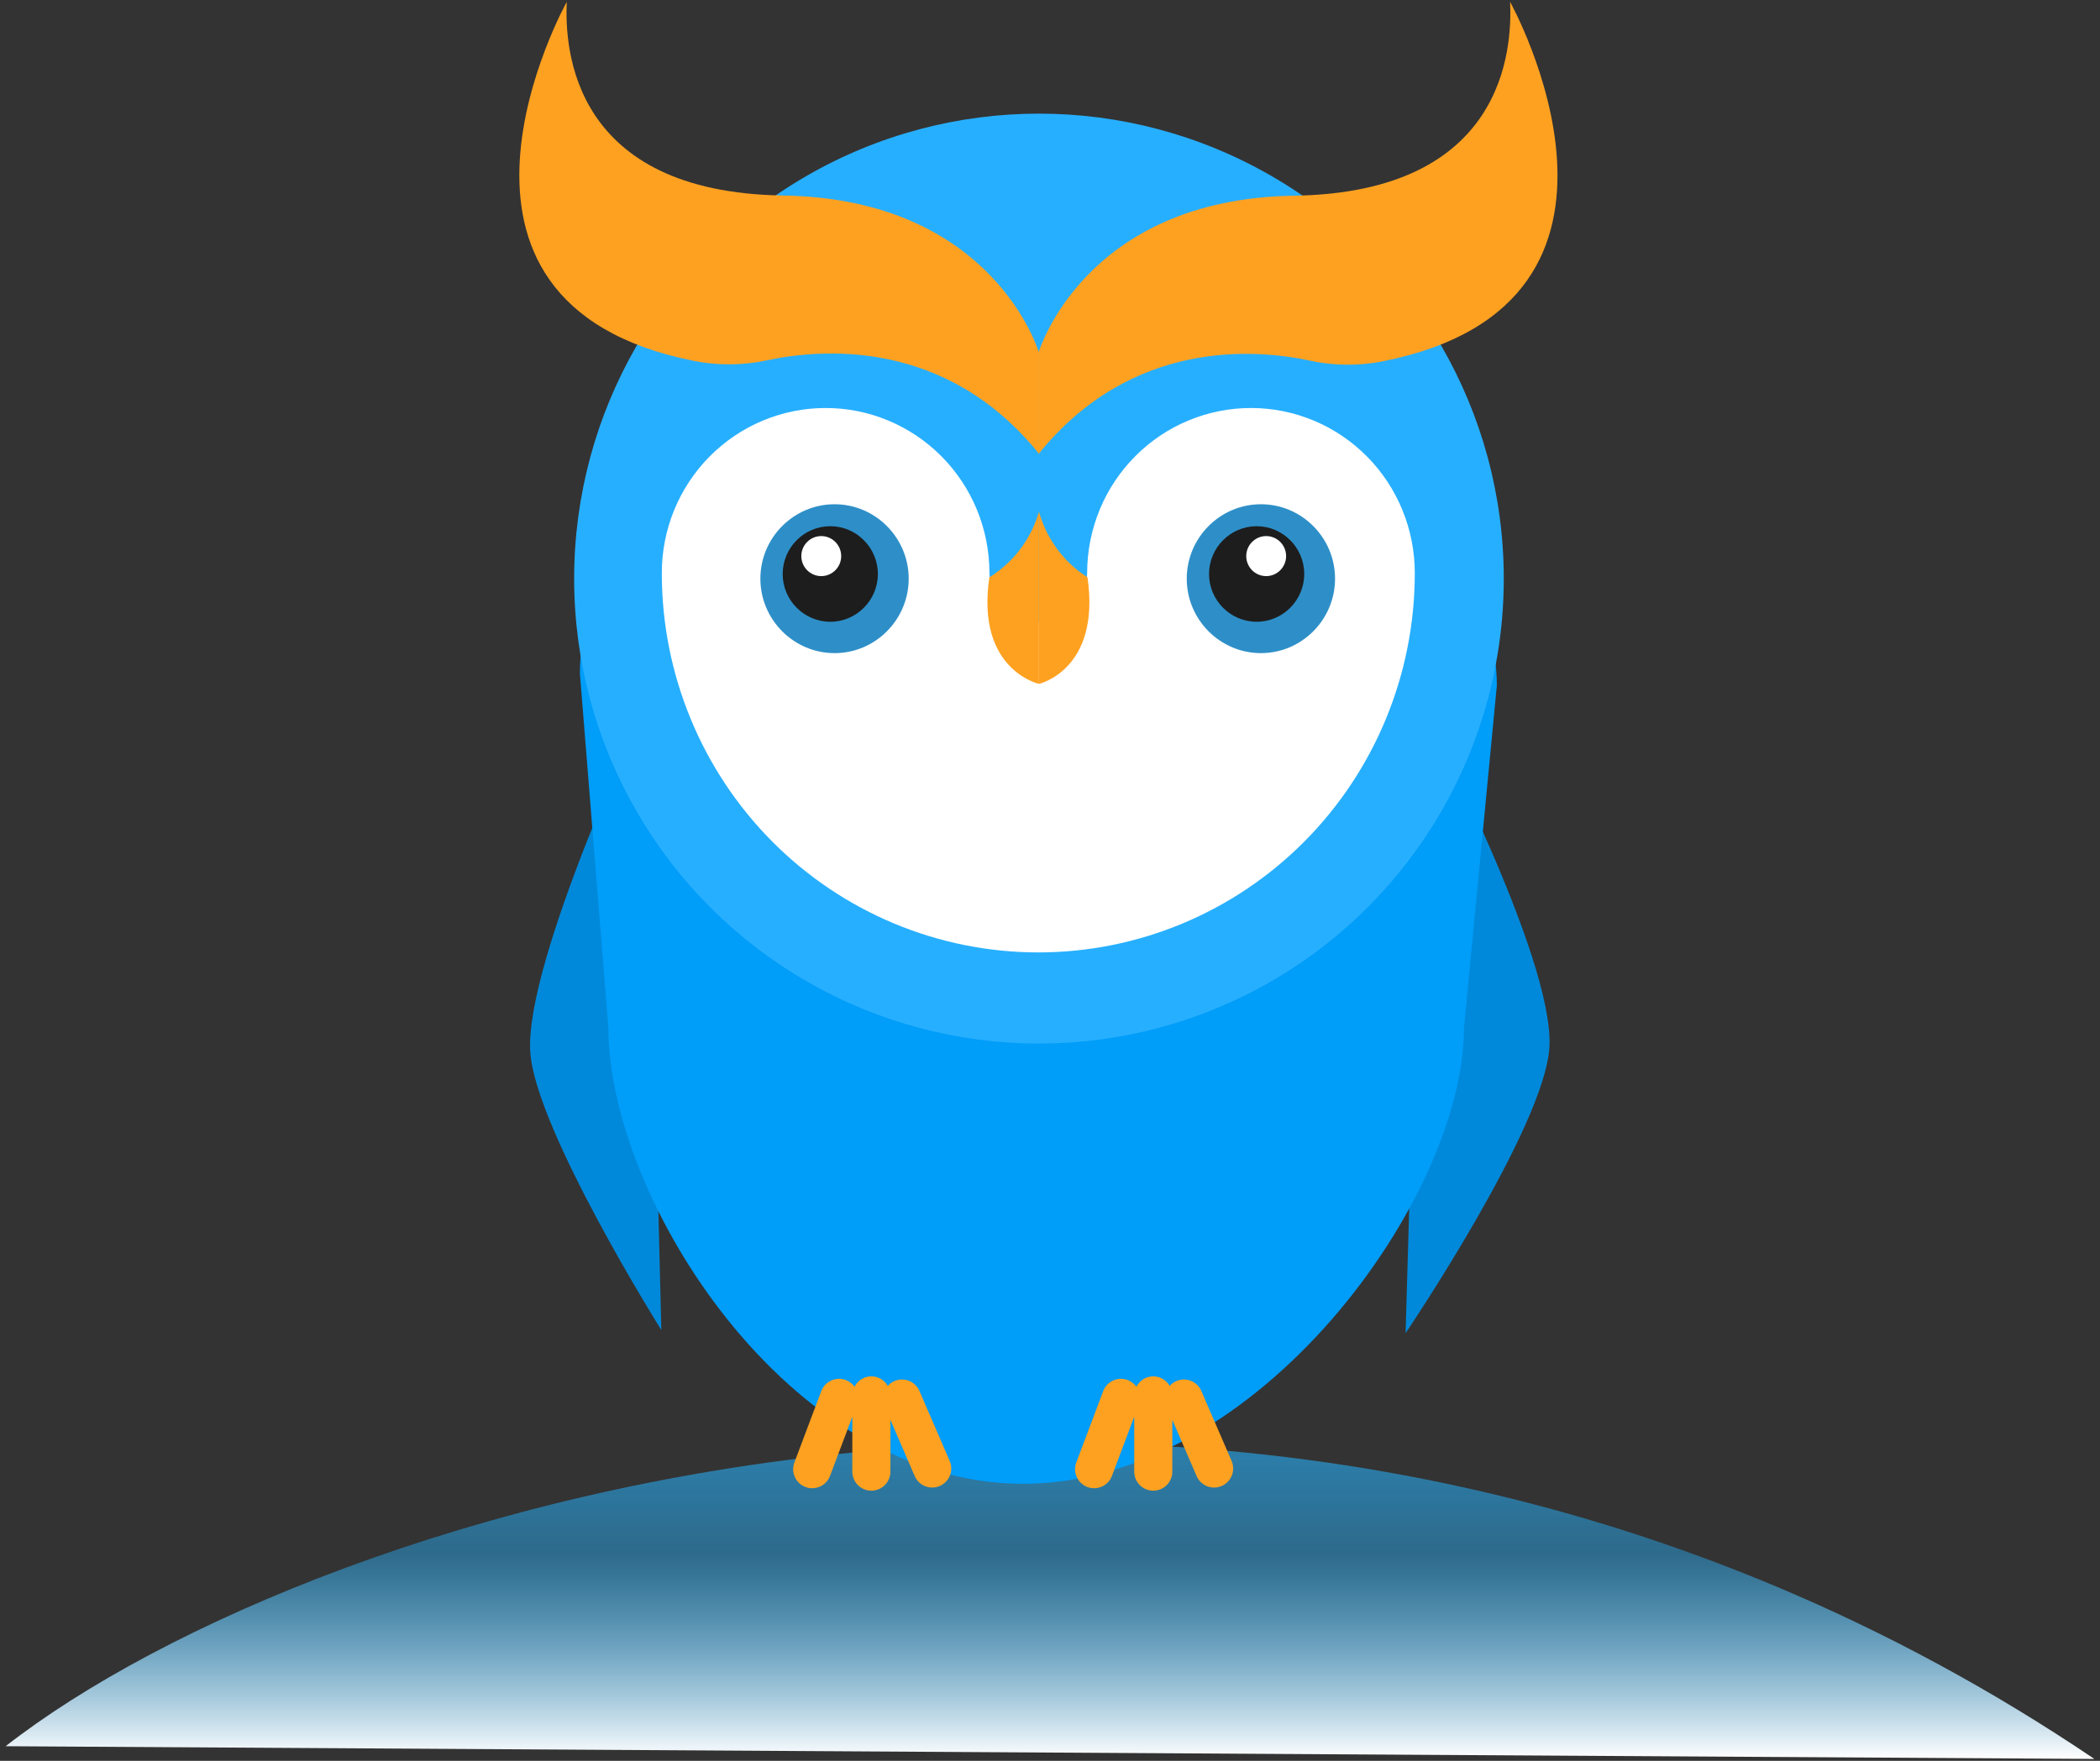
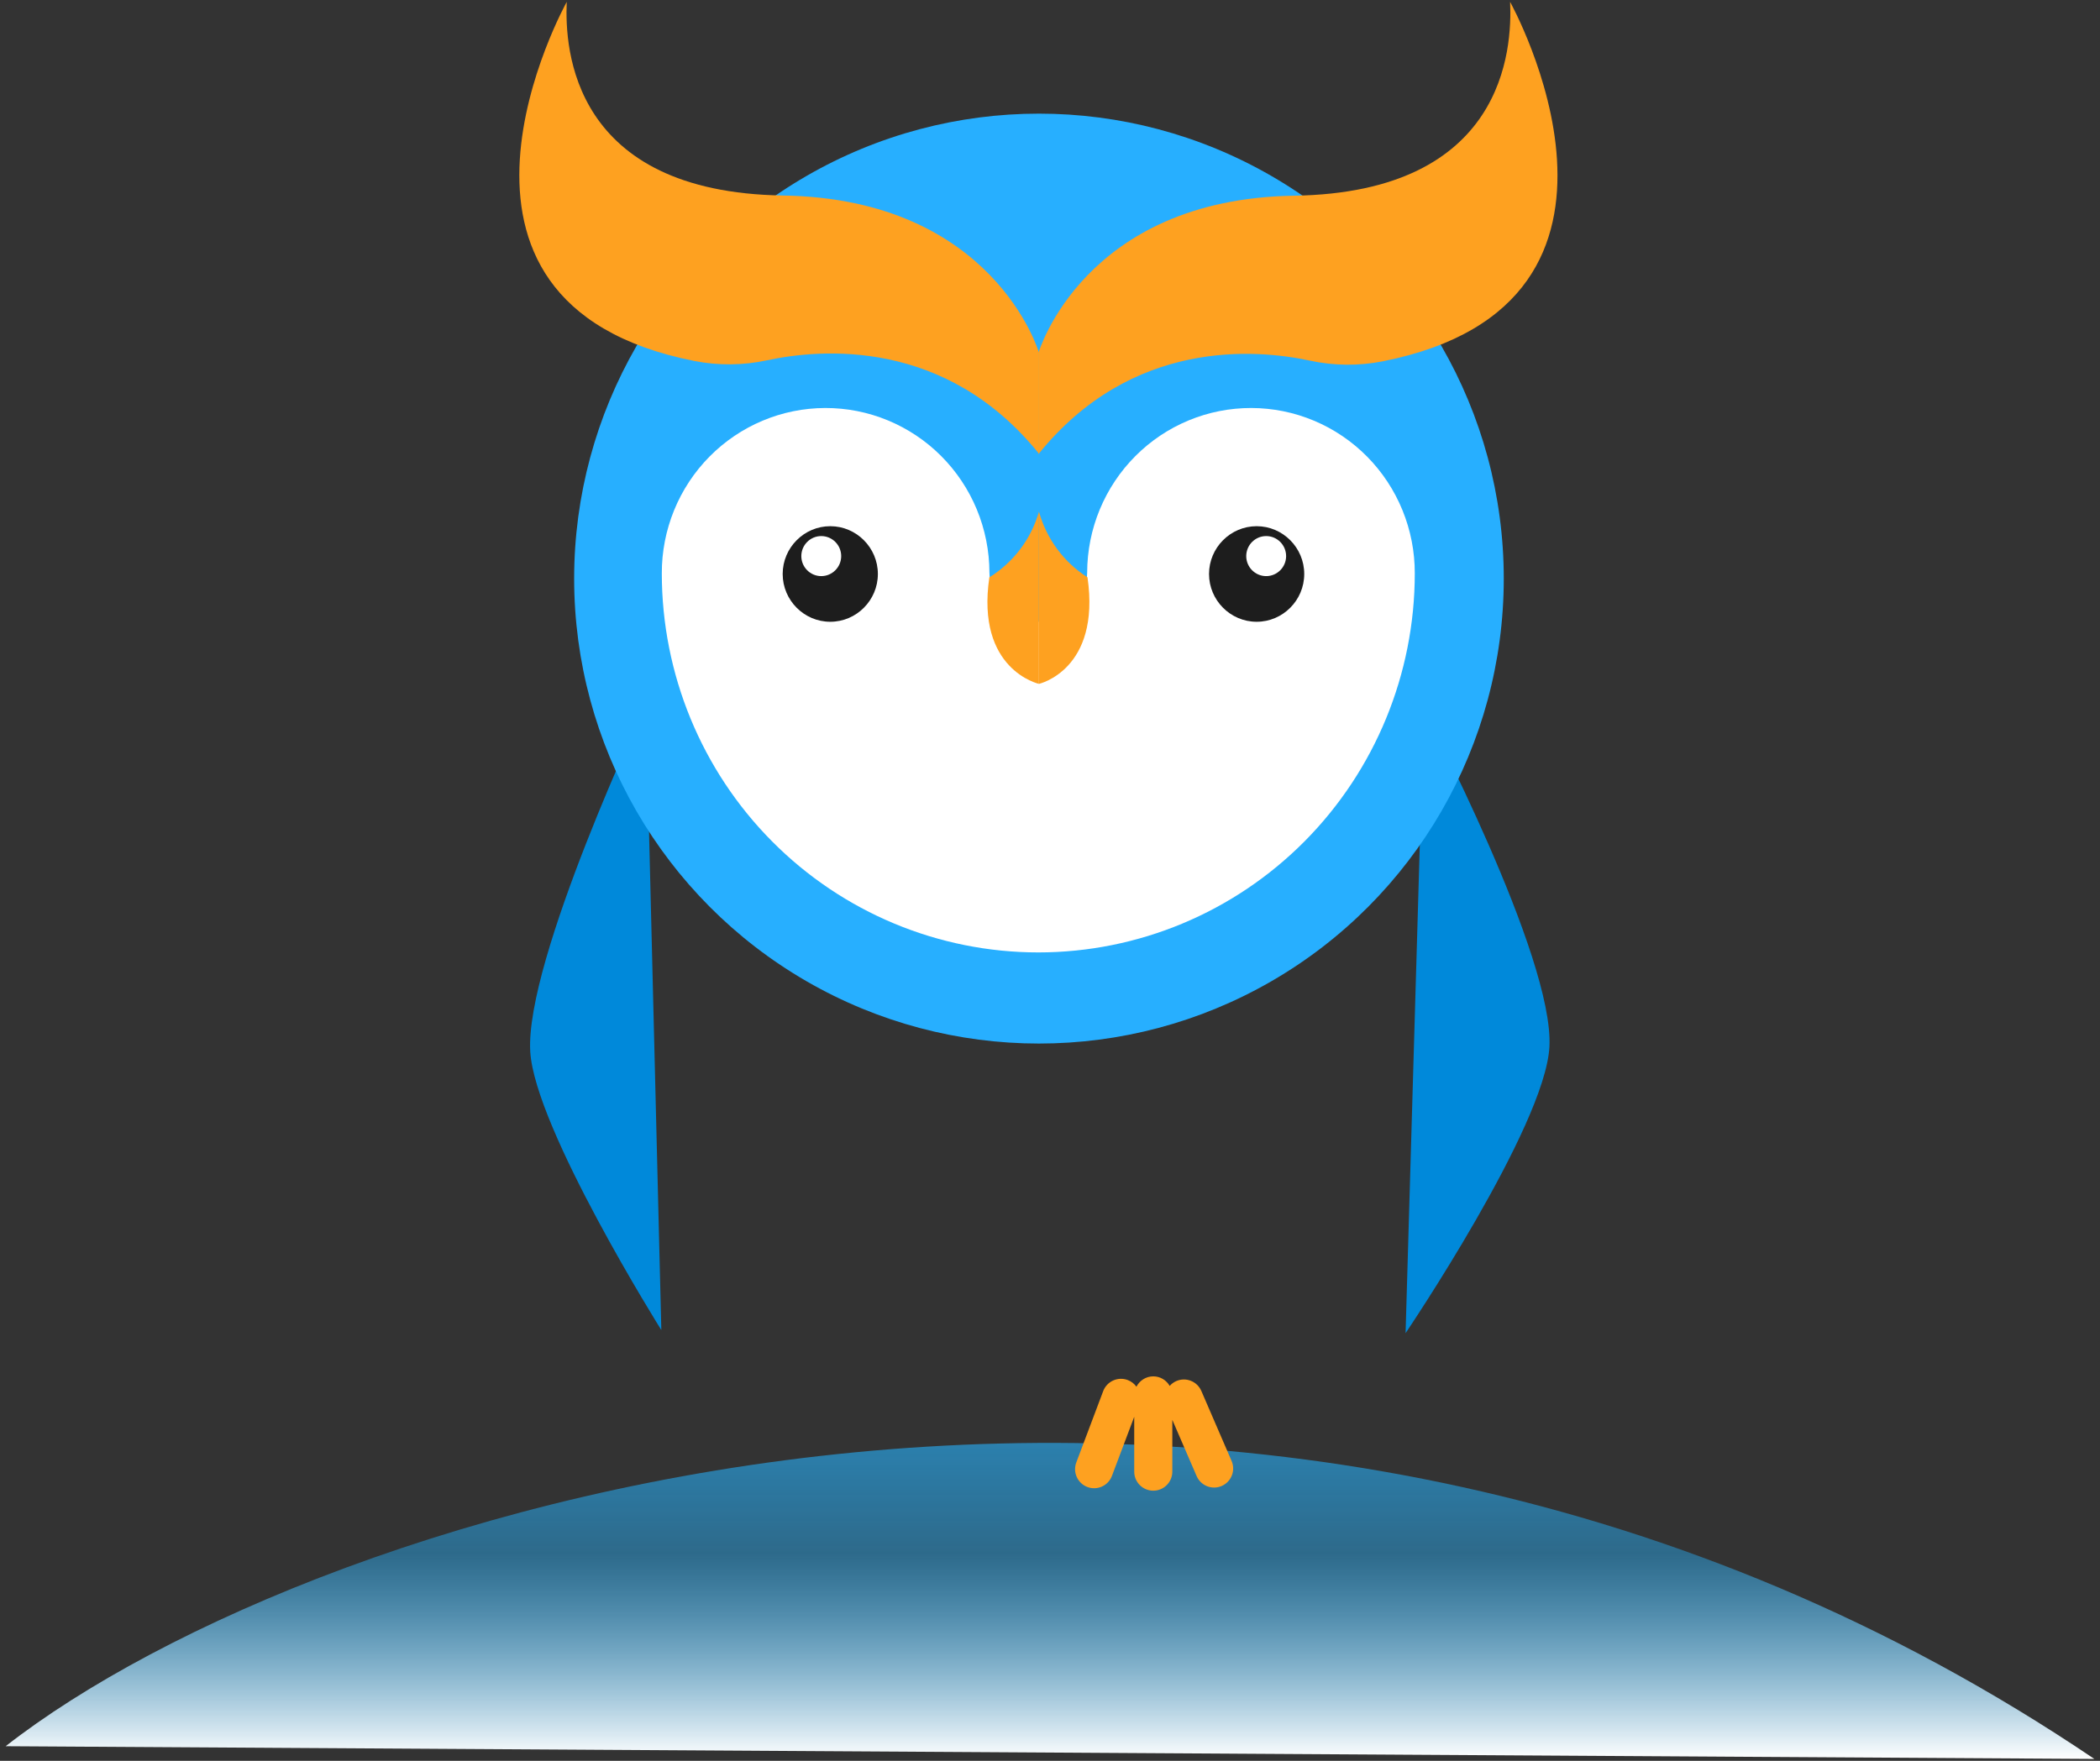
<svg xmlns="http://www.w3.org/2000/svg" width="186" height="156" viewBox="0 0 186 156" fill="none">
  <rect x="0" y="0" width="186" height="156" fill="#333333" stroke="none" />
  <path d="M0.5 154.707C27.867 133.311 112.157 106.284 185.5 155.834L0.5 154.707Z" fill="url(#paint0_linear_4906_24691)" />
  <path d="M126.104 62.822C126.104 62.822 137.67 84.782 137.234 92.754C136.845 99.838 124.494 118.113 124.494 118.113L126.104 62.822Z" fill="#0089DA" />
  <path d="M57.207 62.377C57.207 62.377 46.484 85.073 46.965 93.172C47.371 99.975 58.575 117.837 58.575 117.837L57.207 62.377Z" fill="#0089DA" />
-   <path d="M53.889 91.121C53.889 106.028 69.724 131.46 90.611 131.46C111.499 131.46 129.665 106.028 129.665 91.121L132.578 60.735C132.578 45.829 112.663 32.897 91.777 32.897C70.889 32.897 51.362 44.753 51.362 59.659L53.889 91.121Z" fill="#009DF9" />
  <path d="M95.329 129.567L97.71 123.249C98.039 122.376 99.012 121.936 99.885 122.265C100.206 122.386 100.468 122.596 100.655 122.856C100.936 122.314 101.495 121.939 102.148 121.939C102.771 121.939 103.31 122.282 103.601 122.785C103.759 122.606 103.955 122.457 104.189 122.355C105.044 121.985 106.036 122.378 106.406 123.235L109.084 129.433C109.454 130.289 109.061 131.282 108.204 131.652C107.349 132.022 106.357 131.629 105.987 130.773L103.834 125.792V130.38C103.834 131.312 103.079 132.068 102.147 132.068C101.215 132.068 100.46 131.312 100.46 130.38V125.521L98.486 130.758C98.158 131.631 97.184 132.071 96.312 131.742C95.441 131.413 95 130.438 95.329 129.567Z" fill="#FEA120" />
-   <path d="M70.36 129.567L72.741 123.249C73.07 122.376 74.043 121.936 74.915 122.265C75.237 122.386 75.499 122.596 75.686 122.856C75.967 122.314 76.526 121.939 77.179 121.939C77.802 121.939 78.341 122.282 78.632 122.785C78.79 122.606 78.986 122.457 79.22 122.355C80.075 121.985 81.067 122.378 81.437 123.235L84.115 129.433C84.485 130.289 84.092 131.282 83.236 131.652C82.38 132.022 81.388 131.629 81.018 130.773L78.865 125.792V130.38C78.865 131.312 78.11 132.068 77.178 132.068C76.246 132.068 75.491 131.312 75.491 130.38V125.521L73.517 130.758C73.189 131.631 72.216 132.071 71.343 131.742C70.472 131.413 70.031 130.438 70.36 129.567Z" fill="#FEA120" />
  <ellipse cx="41.169" cy="41.193" rx="41.169" ry="41.193" transform="matrix(-1 0 0 1 133.191 10.068)" fill="#27AFFF" />
  <path d="M91.977 31.268C91.977 31.268 95.957 17.625 114.618 17.338C133.278 17.052 133.943 4.361 133.753 0.166C133.753 0.166 148.583 26.822 122.478 32.01C120.353 32.429 118.165 32.411 116.047 31.956C111.275 30.926 100.245 29.97 91.977 40.232V31.268Z" fill="#FEA120" />
  <path d="M92.021 31.237C92.021 31.237 88.037 17.608 69.355 17.322C50.673 17.035 50.008 4.357 50.198 0.166C50.198 0.166 35.351 26.796 61.486 31.979C63.614 32.398 65.804 32.379 67.924 31.924C72.701 30.896 83.744 29.94 92.021 40.193V31.237Z" fill="#FEA120" />
  <path d="M58.618 50.796C58.618 59.703 62.131 68.245 68.385 74.543C74.638 80.841 83.12 84.38 91.963 84.38C100.807 84.38 109.289 80.841 115.542 74.543C121.796 68.245 125.309 59.703 125.309 50.796C125.314 48.877 124.943 46.975 124.218 45.201C123.494 43.426 122.429 41.812 121.085 40.452C119.741 39.092 118.145 38.012 116.386 37.273C114.628 36.534 112.742 36.151 110.837 36.147C108.931 36.142 107.044 36.515 105.281 37.245C103.519 37.975 101.917 39.047 100.567 40.401C99.216 41.754 98.144 43.362 97.41 45.133C96.676 46.904 96.296 48.804 96.292 50.723C96.292 51.879 95.836 52.987 95.024 53.805C94.212 54.623 93.111 55.082 91.963 55.082C90.816 55.082 89.715 54.623 88.903 53.805C88.091 52.987 87.635 51.879 87.635 50.723C87.63 48.804 87.251 46.904 86.517 45.133C85.784 43.362 84.711 41.754 83.36 40.401C82.01 39.047 80.407 37.975 78.645 37.245C76.883 36.515 74.996 36.142 73.09 36.147C71.185 36.151 69.299 36.534 67.541 37.273C65.782 38.012 64.186 39.092 62.842 40.452C61.498 41.812 60.433 43.426 59.708 45.201C58.984 46.975 58.613 48.877 58.618 50.796Z" fill="white" />
  <path d="M92.023 45.334V60.587C92.023 60.587 97.504 59.352 96.322 51.149C94.23 49.82 92.697 47.748 92.023 45.334Z" fill="#FEA120" />
  <path d="M92.021 45.334V60.587C92.021 60.587 86.42 59.352 87.628 51.149C89.766 49.82 91.332 47.748 92.021 45.334Z" fill="#FEA120" />
-   <path fill-rule="evenodd" clip-rule="evenodd" d="M111.686 57.864C115.297 57.864 118.247 54.898 118.247 51.269C118.247 47.639 115.297 44.674 111.686 44.674C108.062 44.674 105.112 47.639 105.112 51.269C105.112 54.898 108.062 57.864 111.686 57.864Z" fill="#2E8FC8" />
  <path fill-rule="evenodd" clip-rule="evenodd" d="M111.302 55.086C113.623 55.086 115.518 53.183 115.518 50.853C115.518 48.522 113.623 46.619 111.302 46.619C108.982 46.619 107.086 48.522 107.086 50.853C107.086 53.183 108.982 55.086 111.302 55.086Z" fill="#1D1D1D" />
  <path fill-rule="evenodd" clip-rule="evenodd" d="M112.147 51.041C113.121 51.041 113.913 50.245 113.913 49.268C113.913 48.29 113.121 47.494 112.147 47.494C111.173 47.494 110.381 48.29 110.381 49.268C110.381 50.245 111.173 51.041 112.147 51.041Z" fill="white" />
-   <path fill-rule="evenodd" clip-rule="evenodd" d="M73.922 57.864C77.533 57.864 80.484 54.898 80.484 51.269C80.484 47.639 77.533 44.674 73.922 44.674C70.299 44.674 67.348 47.639 67.348 51.269C67.348 54.898 70.299 57.864 73.922 57.864Z" fill="#2E8FC8" />
  <path fill-rule="evenodd" clip-rule="evenodd" d="M73.538 55.086C75.859 55.086 77.754 53.183 77.754 50.853C77.754 48.522 75.859 46.619 73.538 46.619C71.218 46.619 69.323 48.522 69.323 50.853C69.323 53.183 71.218 55.086 73.538 55.086Z" fill="#1D1D1D" />
  <path fill-rule="evenodd" clip-rule="evenodd" d="M72.74 51.041C73.714 51.041 74.506 50.245 74.506 49.268C74.506 48.29 73.713 47.494 72.74 47.494C71.766 47.494 70.974 48.29 70.974 49.268C70.974 50.245 71.766 51.041 72.74 51.041Z" fill="white" />
  <defs>
    <linearGradient id="paint0_linear_4906_24691" x1="93" y1="127.834" x2="93" y2="155.834" gradientUnits="userSpaceOnUse">
      <stop stop-color="#26B3FF" stop-opacity="0.6" />
      <stop offset="0.35" stop-color="#26B3FF" stop-opacity="0.43" />
      <stop offset="1" stop-color="white" />
    </linearGradient>
  </defs>
</svg>